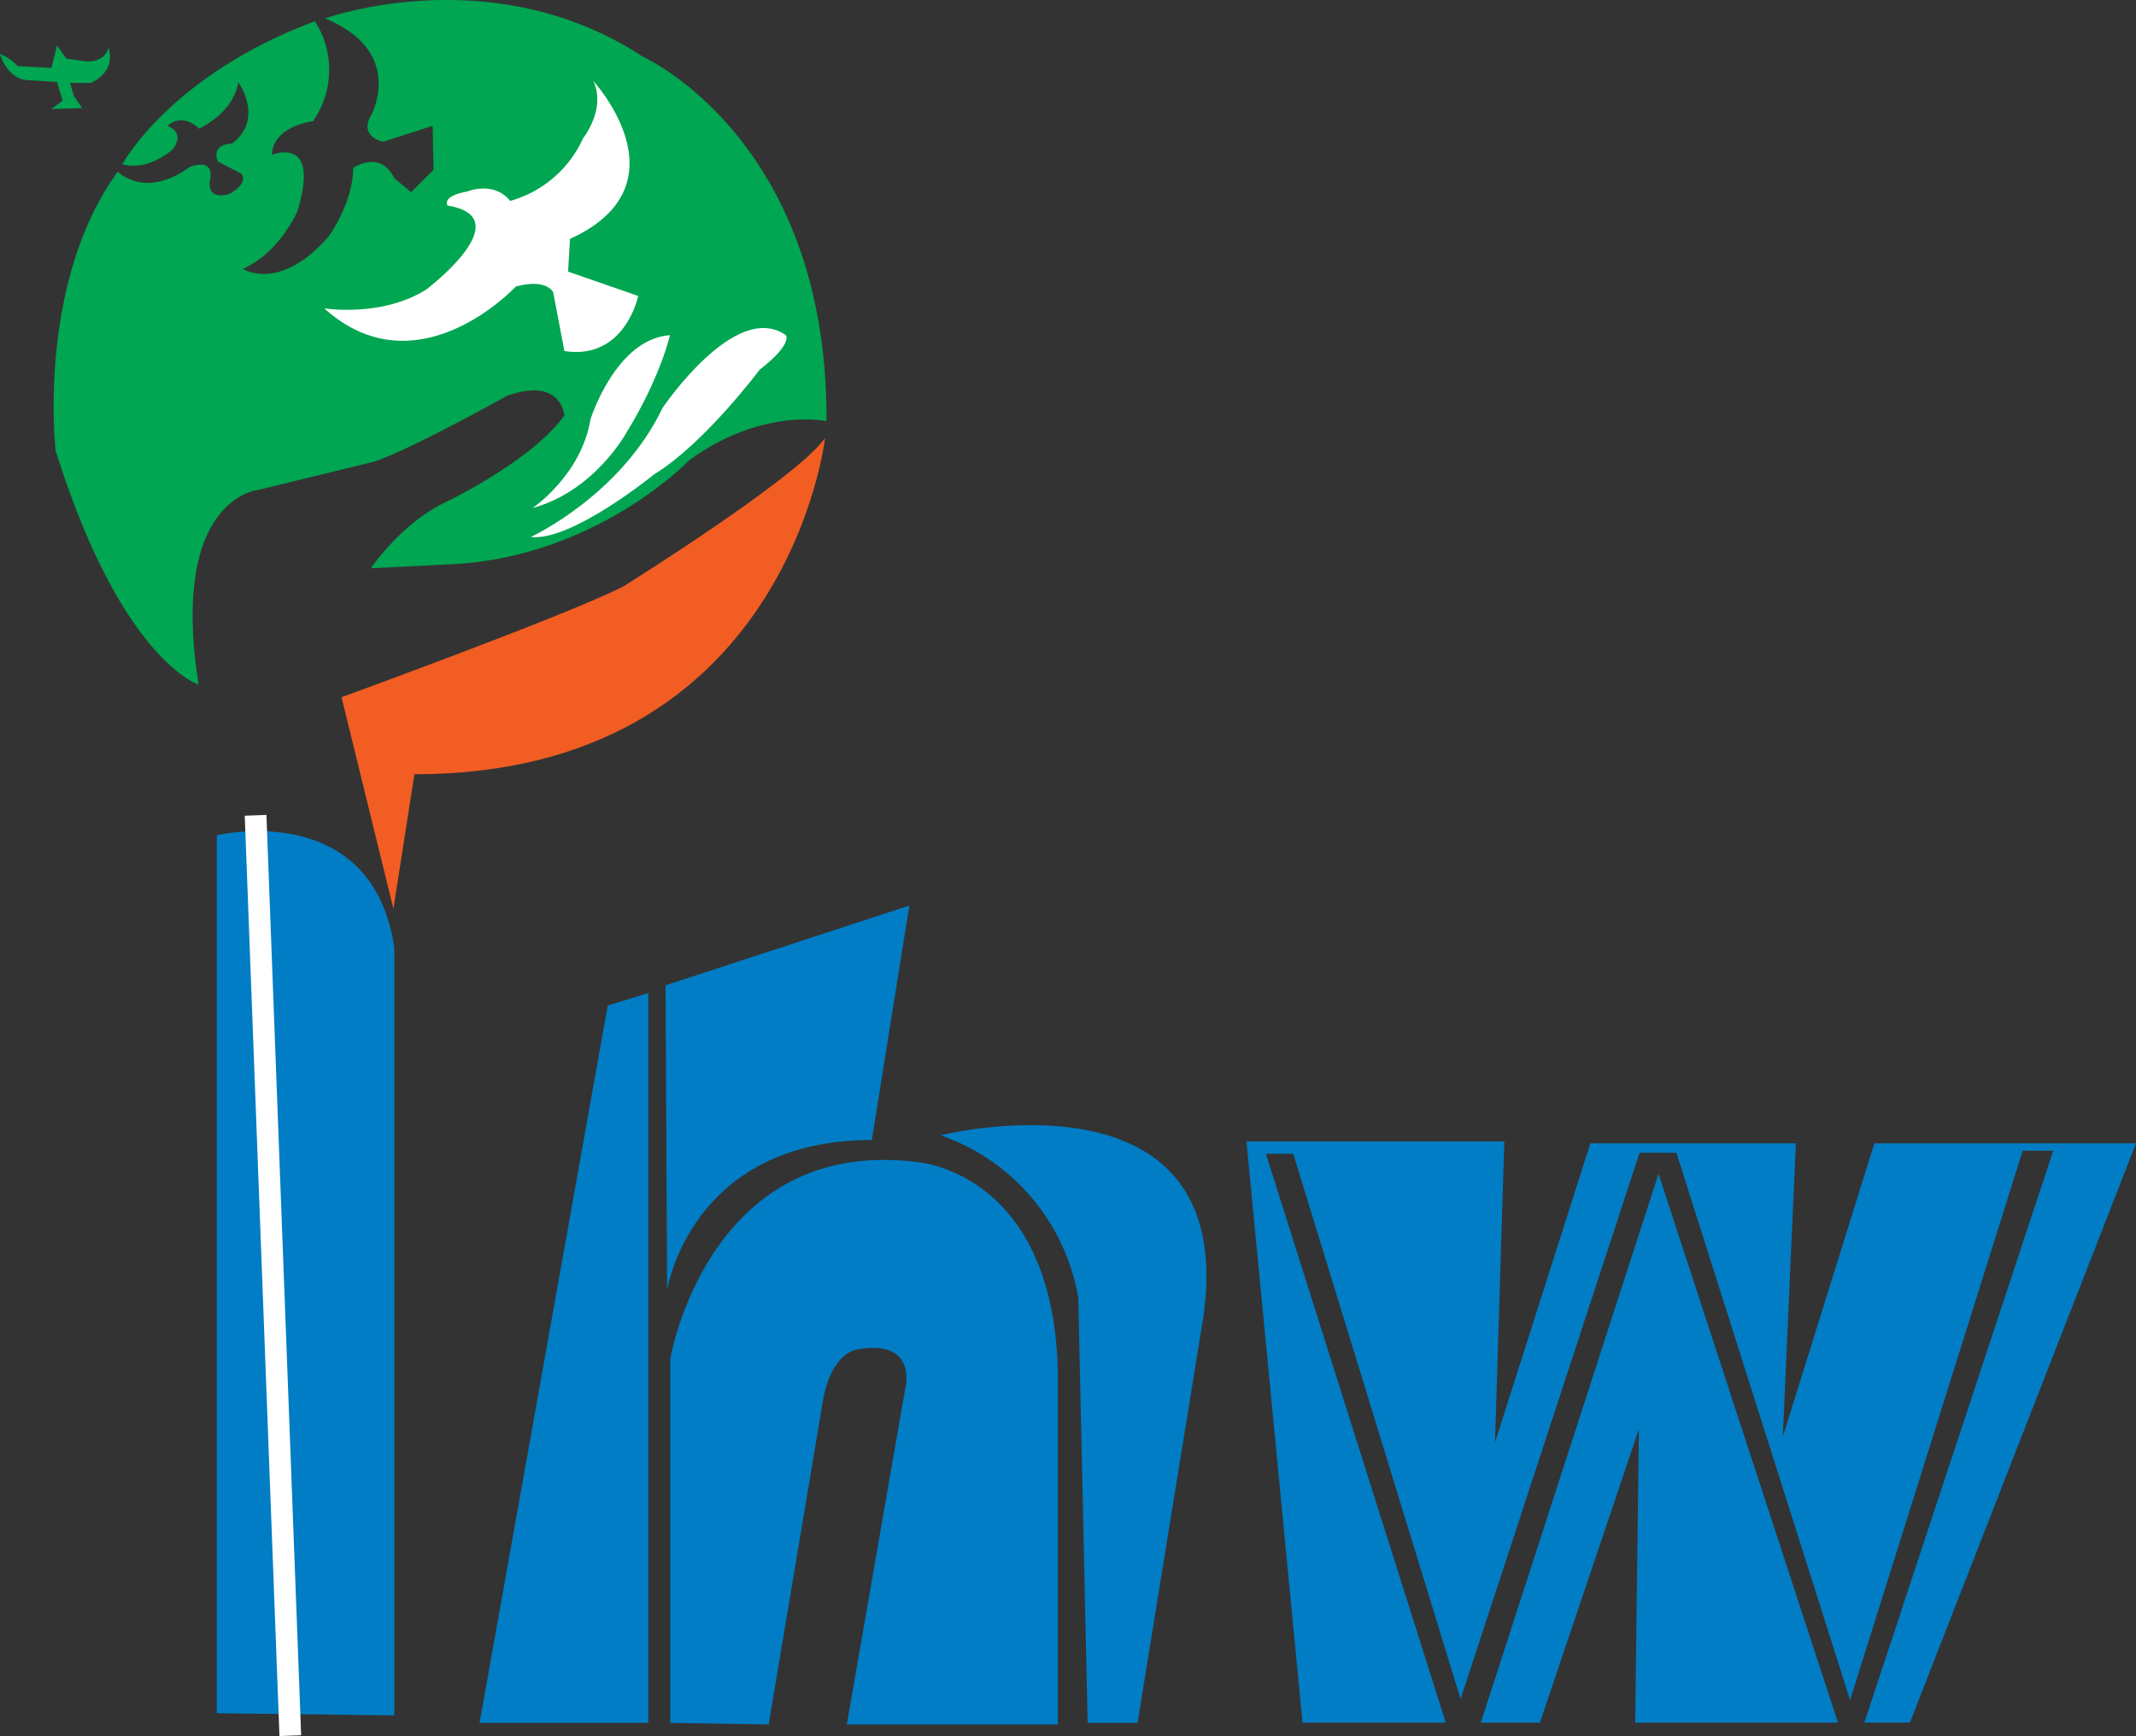
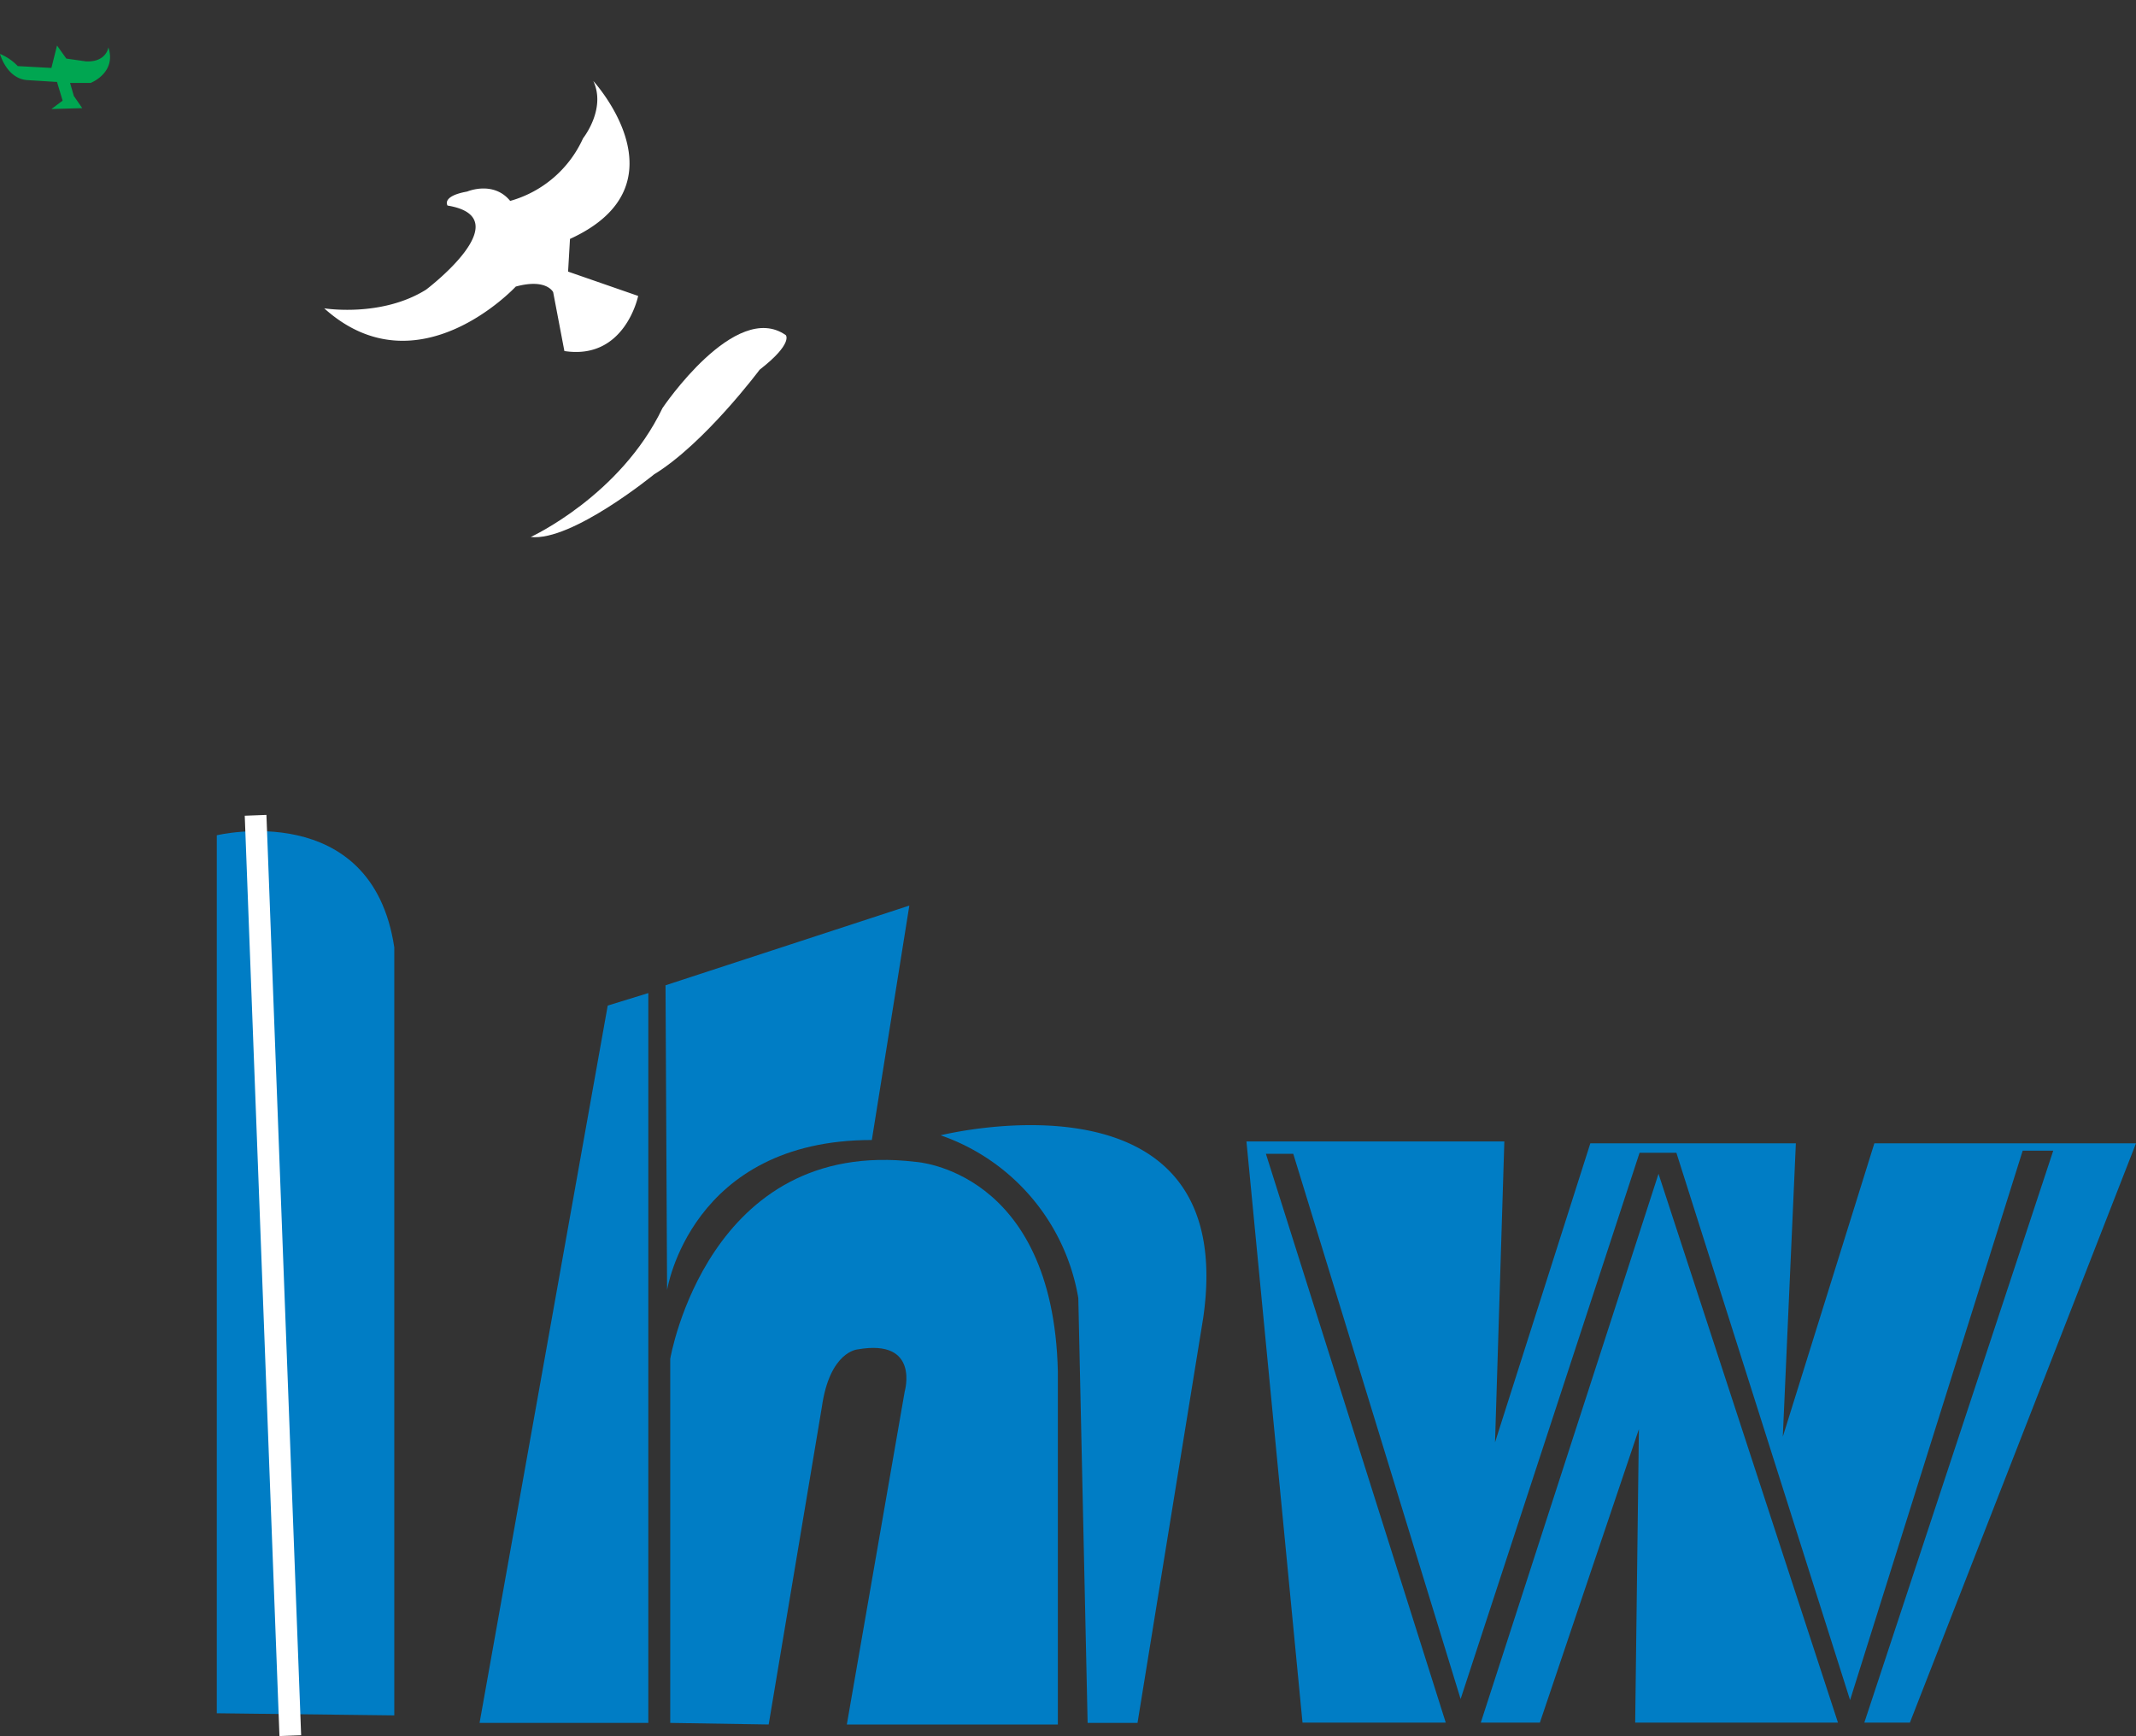
<svg xmlns="http://www.w3.org/2000/svg" viewBox="0 0 381 309.68">
  <rect x="0" y="0" width="381" height="309.68" fill="#333333" stroke="none" />
  <defs>
    <style>.cls-1{fill:#007dc5;}.cls-2{fill:#f15d22;}.cls-3{fill:#00a651;}.cls-4{fill:#fff;}</style>
  </defs>
  <g id="Layer_2" data-name="Layer 2">
    <g id="Layer_1-2" data-name="Layer 1">
      <polygon class="cls-1" points="264.13 307.29 274.67 307.29 292.33 254.95 291.67 307.29 327.84 307.29 295.83 209.39 264.13 307.29" />
      <polygon class="cls-1" points="381 203.95 334.33 203.95 318 256.29 320.33 203.95 283.67 203.95 266.67 257.29 268.33 203.62 222.33 203.62 232.33 307.29 257.88 307.29 225.8 205.82 230.68 205.82 260.53 303.08 292.45 205.64 299.02 205.64 330 303.27 360.79 205.26 366.24 205.26 332.54 307.29 340.67 307.29 381 203.95" />
      <path class="cls-1" d="M162.2,161.54l-43.49,14.22.28,54.36s4.18-26.76,36.52-26.76Z" />
      <polygon class="cls-1" points="115.64 177.15 108.4 179.38 85.54 307.34 115.64 307.34 115.64 177.15" />
      <path class="cls-1" d="M119.55,307.34V242.39s6.69-39.59,43.77-35.13c0,0,24.53,1.39,25.37,37.36v63H151.05l10.32-59.38s2.78-9.48-8.37-7.53c0,0-5,.28-6.41,10.32l-9.48,56.59Z" />
-       <path class="cls-1" d="M167.78,202.52s53.52-13.38,46.83,32.62l-11.71,72.2H194l-1.66-75.78A37.29,37.29,0,0,0,167.78,202.52Z" />
+       <path class="cls-1" d="M167.78,202.52s53.52-13.38,46.83,32.62l-11.71,72.2H194l-1.66-75.78A37.29,37.29,0,0,0,167.78,202.52" />
      <path class="cls-1" d="M38.67,305.62V149s27.66-6.66,31.66,20V306Z" />
-       <path class="cls-2" d="M70.17,162.12l-9.25-37.75s40.5-14.75,50.25-19.75c0,0,31.25-19.5,36-26.5,0,0-6.75,60-73.25,60Z" />
-       <path class="cls-3" d="M147.42,75.12s-11.5-2.5-24.5,7c0,0-16.25,17-41.75,18.5l-15,.75s5.5-8.25,13.75-12c0,0,15-7.25,20.75-15.25,0,0-.5-7-10.25-3.5,0,0-17.5,9.75-23.75,11.75l-20.5,5s-16,1.25-10.75,34.75c0,0-13.75-4.25-25.5-41.75,0,0-3.42-29.75,11.08-49.75,0,0,4.83,5,12.83-.83,0,0,4.34-1.84,3.67,2.16,0,0-1,3.84,3.33,2.67,0,0,3.67-1.83,2.17-3.67l-4.17-2.16s-1.33-3,2.5-3.17c0,0,5.84-3.5,1.17-11,0,0-.33,5-7,8.33,0,0-2.67-3-5.67-.5,0,0,3.34,1,1,4.17,0,0-4.33,4-9,2.67,0,0,8.5-15.84,34.34-25.5a16,16,0,0,1-.34,17.83s-7.16.83-7.33,6c0,0,8.83-3.67,4.5,10.17,0,0-3.17,7.33-9.67,10.16,0,0,6.5,4.34,15.34-5.83,0,0,4.33-6,4.33-12.17,0,0,4.83-3.33,7.33,1.84l3,2.5,4-4-.16-7.84-8.84,2.84s-4.33-.84-2.16-4.67c0,0,6.33-11.33-8.17-17.33,0,0,29.83-10.84,56.67,6.83C114.67,10.12,147.67,24.79,147.42,75.12Z" />
      <path class="cls-4" d="M105.83,14.45s17,18.5-4.16,28.17l-.34,5.83,12.5,4.34s-2.33,11.5-13.16,9.83l-2-10.5s-1.17-2.5-6.67-1C92,51.12,74.5,70,57.83,55c0,0,10.17,1.67,18.17-3.33,0,0,17-12.83,3.83-15,0,0-1.16-1.67,3.5-2.5,0,0,4.67-2,7.67,1.67a20.26,20.26,0,0,0,13-11.17S108.17,19.45,105.83,14.45Z" />
-       <path class="cls-4" d="M95,90.62s8.67-5.83,10.33-15.83c0,0,4.5-14.34,14.17-15,0,0-1.67,7.5-7.83,17.5C111.67,77.29,106,87.62,95,90.62Z" />
      <path class="cls-4" d="M94.67,95.79s16-7.34,23.5-23c0,0,13-19.34,22-13,0,0,1.33,1.5-4.67,6.16,0,0-9.83,13.17-18.83,18.67C116.67,84.62,102,96.62,94.67,95.79Z" />
      <path class="cls-3" d="M19.33,8.45s-.33,2.67-4,2.5l-3.5-.5L10.17,8.12l-1,4-6-.33A9.28,9.28,0,0,0,0,9.62S1.17,14,4.83,14.29l5.34.33,1,3.33-2,1.5,5.5-.16-1.5-2.17-.67-2.33h3.67S20.83,13,19.33,8.45Z" />
      <rect class="cls-4" x="46.76" y="145.38" width="3.87" height="164.29" transform="translate(-8.55 2) rotate(-2.16)" />
    </g>
  </g>
</svg>